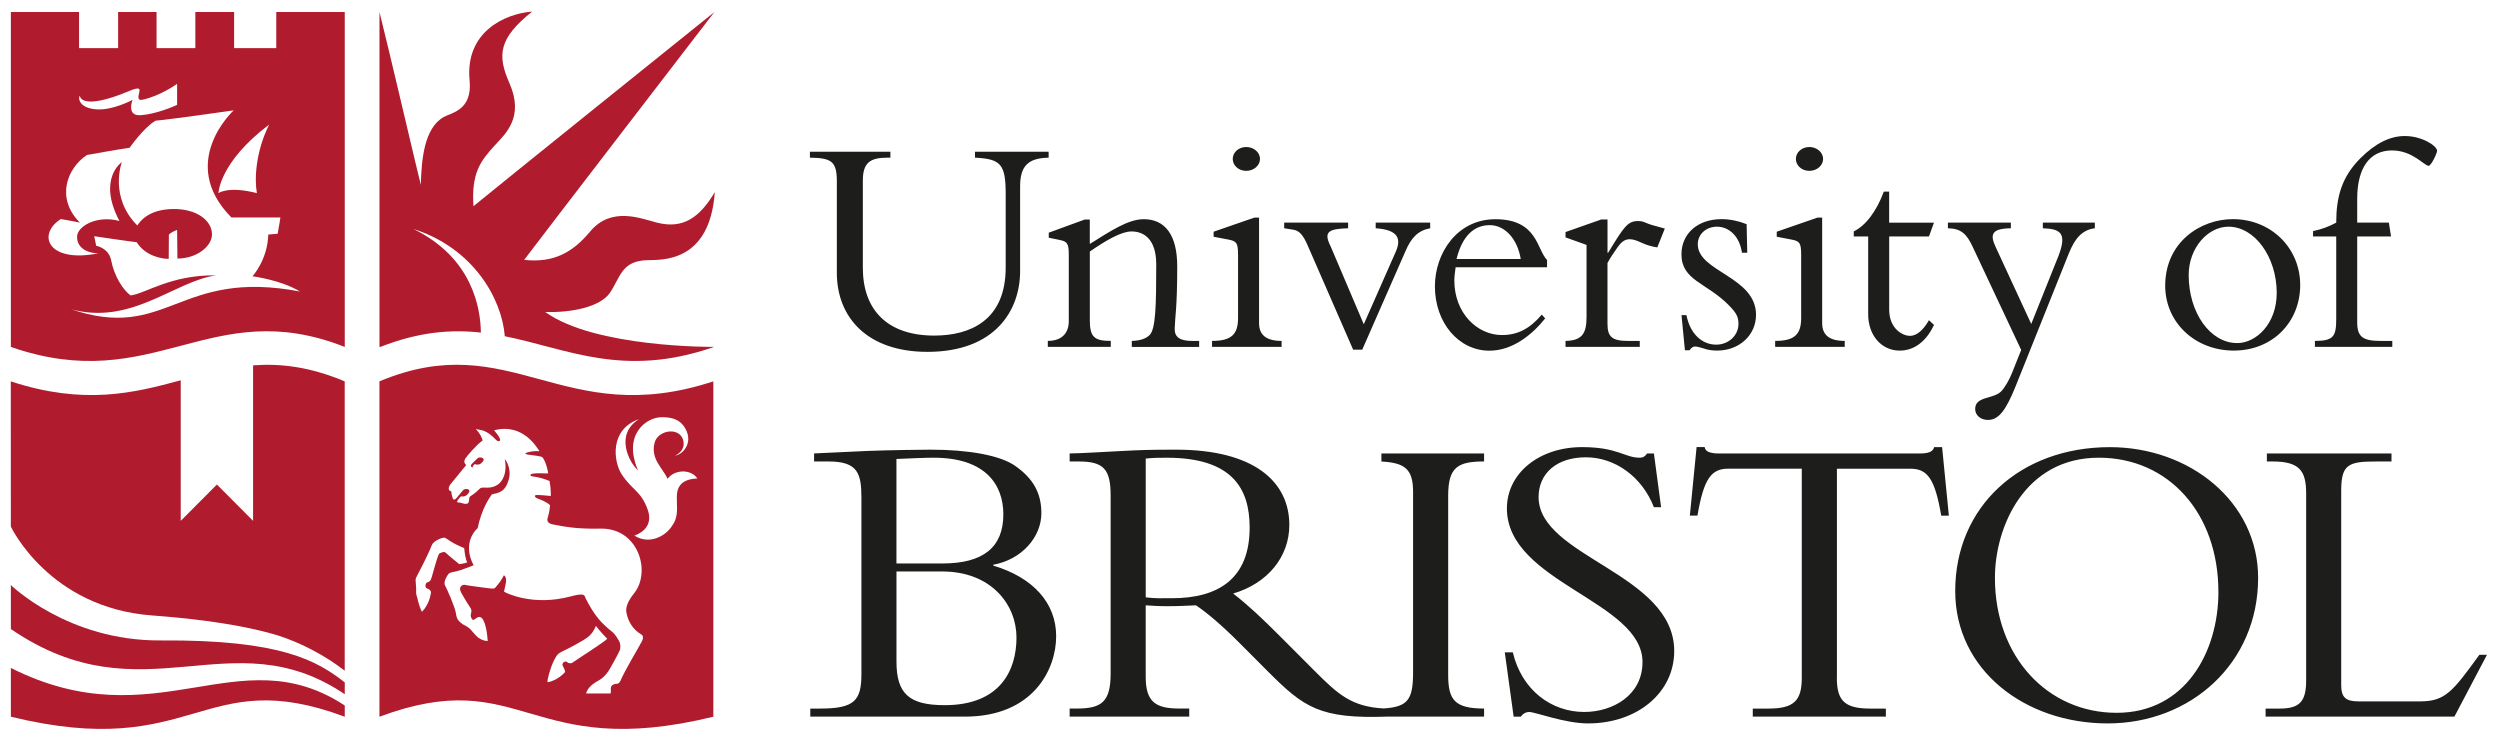
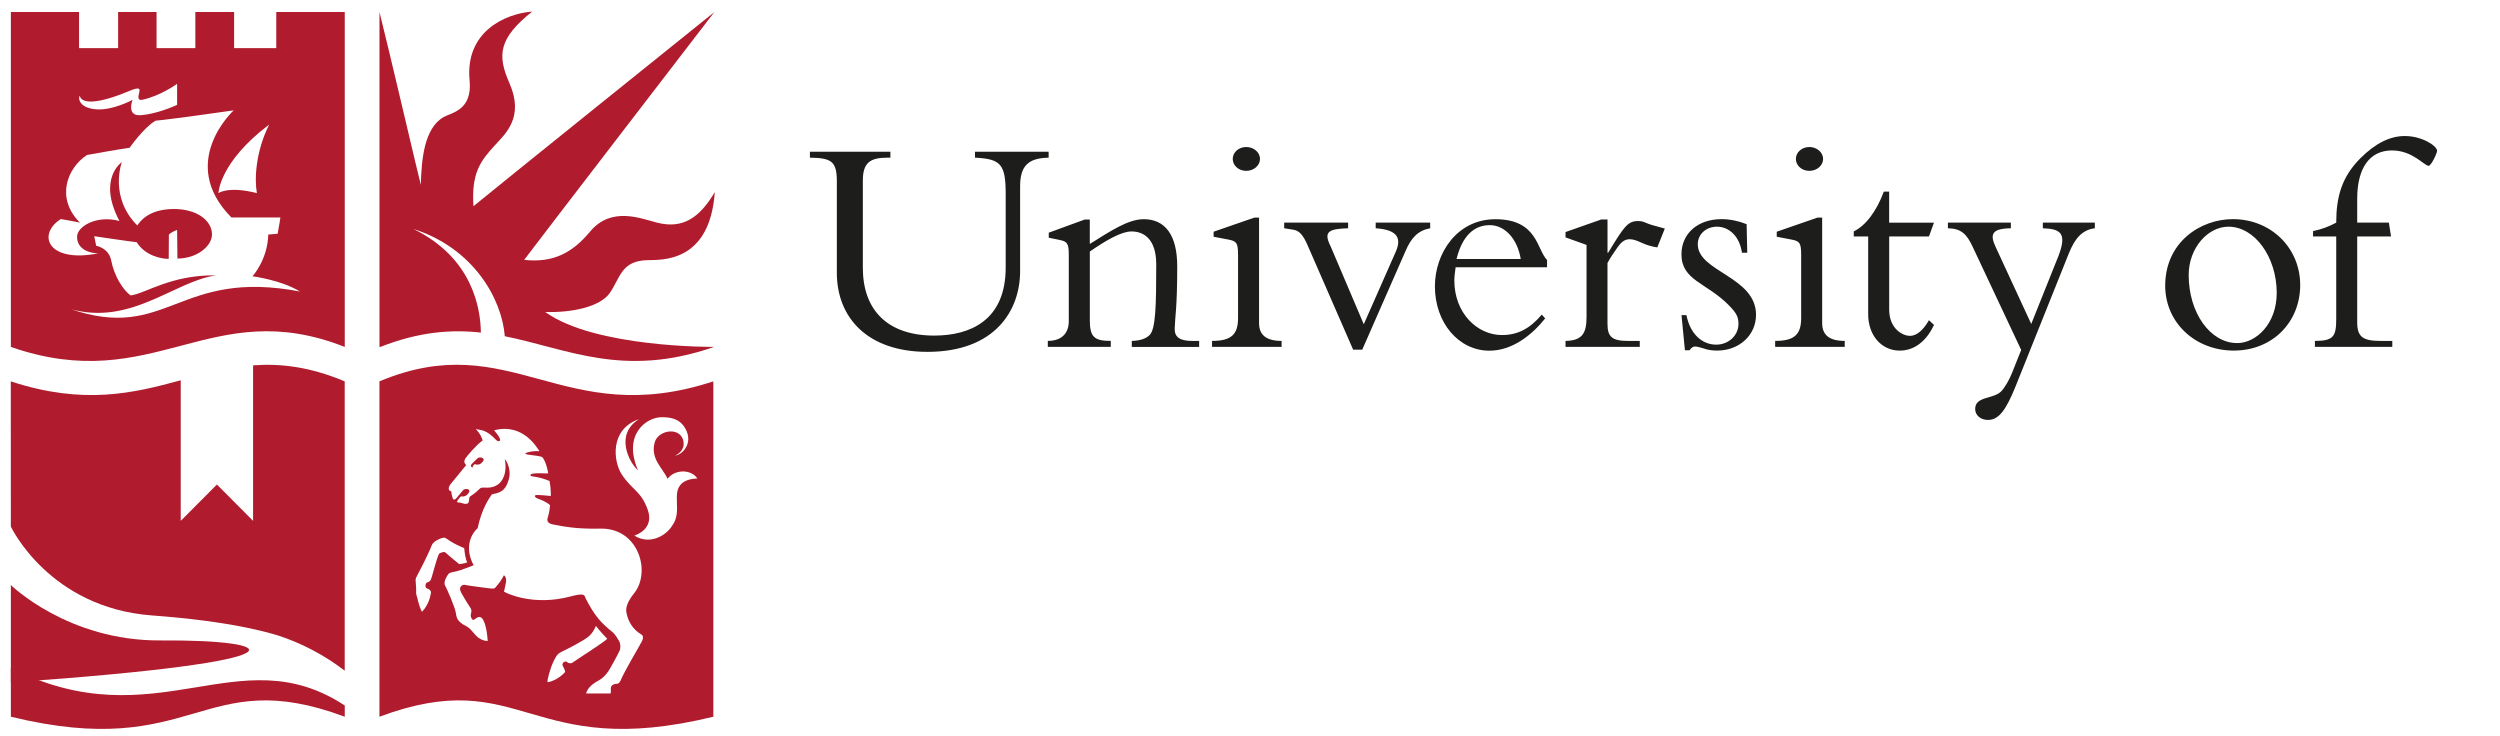
<svg xmlns="http://www.w3.org/2000/svg" width="163" height="48" viewBox="0 0 163 48" fill="none">
-   <path d="M58.45 29.925C59.14 29.896 60.27 29.842 60.874 29.842C64.262 29.842 65.418 31.607 65.418 33.538C65.418 35.69 64.096 36.738 61.452 36.738H58.448V29.925H58.45ZM56.164 43.936C56.164 45.675 55.724 46.199 53.466 46.199H52.831V46.724H62.914C67.348 46.724 68.862 43.661 68.862 41.483C68.862 39.305 67.348 37.649 64.759 36.876V36.821C66.605 36.489 67.898 35.028 67.898 33.457C67.898 32.133 67.348 31.194 66.218 30.395C65.226 29.676 63.106 29.318 60.682 29.318C60.158 29.318 58.064 29.344 56.548 29.401C55.75 29.429 53.85 29.538 53.078 29.564V30.089H54.042C55.97 30.089 56.164 30.917 56.164 32.487V43.934V43.936ZM58.45 37.26H61.426C64.648 37.26 66.275 39.441 66.275 41.564C66.275 43.687 65.228 45.977 61.592 45.977C59.277 45.977 58.45 45.232 58.45 43.137V37.26ZM96.762 30.091V29.567H90.067V30.091C91.61 30.174 92.133 30.587 92.133 32.077V43.827C92.133 45.62 91.793 46.086 90.216 46.191C88.115 46.079 87.223 45.256 85.716 43.746L83.541 41.566C82.247 40.269 81.42 39.495 80.402 38.698C82.659 38.036 84.064 36.297 84.064 34.228C84.064 31.415 81.778 29.318 76.683 29.318C74.892 29.318 74.34 29.344 73.212 29.401C72.082 29.455 70.402 29.564 69.741 29.564V30.089H70.348C71.945 30.089 72.413 30.585 72.413 32.295V43.908C72.413 45.756 71.835 46.197 70.21 46.197H69.741V46.721H77.538V46.197H76.903C75.361 46.197 74.7 45.782 74.7 44.129V39.467C75.14 39.495 75.498 39.524 76.104 39.524C76.848 39.524 77.289 39.495 77.978 39.467C78.639 39.908 79.606 40.708 80.816 41.922L82.633 43.744C85.015 46.13 86.03 46.885 90.517 46.721H96.762V46.197C94.862 46.197 94.421 45.645 94.421 44.017V32.321C94.421 30.473 95.028 30.087 96.762 30.087V30.091ZM76.41 39.002C75.775 39.002 75.363 39.03 74.702 38.947V29.899C75.197 29.844 75.555 29.844 76.078 29.844C80.323 29.844 81.477 31.832 81.477 34.397C81.477 37.706 79.468 39.004 76.408 39.004L76.41 39.002ZM98.636 42.532C99.216 44.987 101.142 46.42 103.291 46.42C105.136 46.42 107.091 45.345 107.091 43.165C107.091 39.191 98.25 37.979 98.25 33.151C98.25 30.86 100.344 29.152 103.153 29.152C105.466 29.152 105.935 29.842 106.899 29.842C107.119 29.842 107.228 29.787 107.394 29.567H107.835L108.304 33.071H107.835C107.063 31.085 105.3 29.816 103.4 29.816C101.5 29.816 100.316 30.862 100.316 32.409C100.316 36.325 109.159 37.374 109.159 42.449C109.159 45.153 106.761 47.167 103.54 47.167C102.024 47.167 100.097 46.422 99.711 46.422C99.463 46.422 99.268 46.56 99.159 46.726H98.69L98.112 42.534H98.636V42.532ZM119.762 44.185C119.762 45.675 120.258 46.199 121.937 46.199H122.958V46.724H114.281V46.199H115.302C116.981 46.199 117.476 45.675 117.476 44.185V30.558H112.684C111.582 30.558 111.087 31.192 110.673 33.619H110.178L110.618 29.149H111.142C111.17 29.315 111.279 29.427 111.445 29.482C111.611 29.538 111.803 29.564 111.997 29.564H125.246C125.633 29.564 126.045 29.482 126.102 29.152H126.625L127.066 33.621H126.568C126.156 31.194 125.661 30.561 124.559 30.561H119.767V44.188L119.762 44.185ZM144.641 38.586C144.641 42.503 142.492 46.475 138.003 46.475C133.514 46.475 130.069 42.835 130.069 37.675C130.069 34.364 131.996 29.842 136.845 29.842C141.391 29.842 144.639 33.457 144.639 38.586H144.641ZM147.23 37.678C147.23 32.712 142.767 29.154 137.563 29.154C131.697 29.154 127.48 33.042 127.48 38.532C127.48 43.692 132.026 47.167 137.425 47.167C142.824 47.167 147.23 43.25 147.23 37.678ZM160.029 46.724H147.717V46.199H148.626C149.894 46.199 150.361 45.784 150.361 44.377V32.157C150.361 30.696 149.92 30.089 148.186 30.089H147.8V29.564H155.925V30.089H154.904C153.116 30.089 152.647 30.281 152.647 31.991V44.707C152.647 45.452 152.95 45.73 153.748 45.73H157.797C159.422 45.73 159.917 45.094 161.654 42.695H162.149L160.029 46.721V46.724Z" fill="#1D1D1B" />
  <path d="M31.353 21.68C31.334 20.075 30.788 16.794 26.954 14.93C30.849 16.169 32.721 19.465 32.913 21.923C37.003 22.74 40.631 24.667 46.523 22.631L46.542 22.617C46.542 22.617 38.79 22.687 35.546 20.339C37.221 20.402 39.148 20.022 39.78 19.074C40.454 18.063 40.524 17.019 42.182 16.964C43.113 16.933 46.274 17.169 46.606 12.523C45.596 14.231 44.498 14.939 42.845 14.517C41.789 14.249 39.863 13.438 38.484 15.088C37.348 16.448 36.126 17.154 34.176 16.944C34.959 15.892 46.575 0.788 46.575 0.788C46.575 0.788 31.694 12.748 30.871 13.445C30.714 11.262 31.366 10.461 32.241 9.5C32.957 8.715 34.2 7.652 33.21 5.408C32.409 3.595 32.514 2.496 34.695 0.757C32.957 0.884 30.306 2.055 30.618 5.251C30.808 7.182 29.442 7.348 28.943 7.623C27.647 8.34 27.479 10.428 27.438 12.053C27.29 11.527 25.405 3.409 24.742 0.784V22.622H24.792C27.318 21.626 29.419 21.473 31.353 21.683V21.68ZM46.51 24.865C36.682 28.092 33.334 21.259 24.739 24.865C24.735 24.865 24.739 46.73 24.739 46.73C34.091 43.25 34.44 49.672 46.51 46.73V24.865ZM28.688 36.061C28.638 36.085 28.611 36.135 28.596 36.164C28.505 36.354 28.227 37.339 28.153 37.614C28.079 37.887 28.001 37.931 27.848 37.977C27.721 38.016 27.704 38.32 27.822 38.357C28.18 38.468 28.101 38.695 28.075 38.75C28.075 38.816 27.955 39.445 27.51 39.89C27.279 39.438 27.222 38.984 27.18 38.879C27.139 38.774 27.122 38.636 27.133 38.532C27.143 38.427 27.108 37.972 27.098 37.856C27.087 37.741 27.139 37.638 27.187 37.551C27.276 37.387 27.887 36.231 28.162 35.526C28.265 35.264 28.873 35.004 29.019 35.067C29.185 35.137 29.384 35.377 30.267 35.738C30.289 35.98 30.341 36.465 30.468 36.666C30.267 36.749 29.942 36.782 29.942 36.782C29.942 36.782 29.211 36.19 29.072 36.048C29.05 36.024 28.976 35.982 28.936 35.989C28.858 36.002 28.764 36.028 28.686 36.063L28.688 36.061ZM36.971 43.167C36.822 43.047 36.584 43.254 36.706 43.447C36.855 43.68 36.844 43.816 36.844 43.816C36.844 43.816 36.371 44.375 35.707 44.48C35.644 44.417 35.875 43.547 36.117 43.067C36.316 42.673 36.401 42.597 36.669 42.47C36.938 42.343 38.013 41.8 38.36 41.516C38.707 41.232 38.851 40.808 38.851 40.808C38.851 40.808 39.172 41.229 39.593 41.647C39.499 41.8 37.429 43.117 37.333 43.198C37.239 43.276 37.082 43.259 36.968 43.167H36.971ZM41.719 42.055C41.641 42.197 40.714 43.774 40.476 44.338C40.349 44.637 40.208 44.576 40.129 44.591C40.051 44.607 39.797 44.655 39.824 44.934C39.843 45.133 39.806 45.216 39.806 45.216H38.212C38.279 44.984 38.436 44.685 39.056 44.353C39.254 44.248 39.488 44.028 39.667 43.763C39.761 43.626 40.308 42.641 40.404 42.413C40.48 42.23 40.456 41.95 40.362 41.791C40.267 41.633 40.12 41.358 39.909 41.19C39.202 40.624 38.781 40.176 38.188 39.023C38.09 38.833 38.207 38.619 37.182 38.892C34.728 39.545 32.944 38.645 32.863 38.575C32.941 38.106 33.131 37.71 32.854 37.505C32.704 37.806 32.553 38.018 32.294 38.311C32.209 38.407 32.104 38.374 31.914 38.359C31.724 38.344 30.492 38.178 30.287 38.13C30.202 38.11 29.853 38.217 30.058 38.619C30.093 38.687 30.372 39.182 30.666 39.624C30.823 39.862 30.658 40.011 30.699 40.194C30.738 40.371 30.826 40.432 30.889 40.415C30.952 40.399 31.214 40.085 31.421 40.303C31.622 40.515 31.759 41.146 31.801 41.789C31.626 41.804 31.38 41.725 31.157 41.553C30.95 41.391 30.765 41.087 30.542 40.919C30.322 40.753 30.219 40.76 30.06 40.618C29.918 40.489 29.776 40.395 29.728 39.999C29.68 39.604 29.107 38.318 29.017 38.171C28.891 37.966 29.133 37.553 29.238 37.426C29.331 37.315 29.525 37.302 29.757 37.249C30.101 37.171 30.684 36.924 30.88 36.856C30.114 35.403 31.031 34.517 31.142 34.444C31.399 33.188 31.884 32.498 32.073 32.229C32.527 32.133 32.976 32.083 33.194 31.17C33.317 30.657 33.083 30.11 32.911 29.936C33.005 30.41 32.978 30.934 32.721 31.32C32.357 31.867 31.746 31.792 31.62 31.792C31.493 31.792 31.369 31.768 31.273 31.871C31.188 31.961 30.908 32.214 30.721 32.319C30.575 32.402 30.599 32.476 30.583 32.609C30.568 32.736 30.553 32.828 30.411 32.85C30.261 32.874 30.036 32.762 29.918 32.762C29.691 32.762 29.829 32.64 29.957 32.465C30.079 32.299 30.114 32.395 30.226 32.369C30.367 32.339 30.455 32.293 30.566 32.124C30.734 31.869 30.322 31.825 30.202 31.95C30.071 32.09 29.894 32.33 29.783 32.456C29.672 32.583 29.571 32.633 29.515 32.48C29.471 32.367 29.427 32.148 29.421 32.037C29.074 31.941 29.381 31.563 29.381 31.563L30.4 30.318C30.4 30.318 30.171 30.172 30.337 29.901C30.424 29.759 31.039 29.023 31.473 28.714C31.386 28.47 31.275 28.225 31.024 27.978C31.41 28.05 31.726 28.033 32.328 28.666C32.483 28.83 32.654 28.78 32.597 28.618C32.533 28.439 32.431 28.317 32.217 28.057C34.117 27.552 35.036 29.228 35.171 29.418C34.815 29.394 34.532 29.451 34.359 29.505C34.211 29.553 34.222 29.617 34.444 29.643C35.075 29.717 35.171 29.743 35.352 29.798C35.614 30.097 35.755 30.836 35.738 30.866C35.474 30.881 35.138 30.825 34.77 30.877C34.488 30.916 34.584 31.043 34.695 31.056C35.116 31.109 35.518 31.224 35.832 31.362C35.937 31.943 35.91 32.339 35.91 32.339C35.91 32.339 35.173 32.26 34.979 32.275C34.785 32.291 34.881 32.446 35.073 32.513C35.252 32.577 35.62 32.714 35.862 32.935C35.86 33.108 35.788 33.525 35.714 33.737C35.642 33.942 35.699 34.123 36.035 34.191C36.953 34.374 37.736 34.495 39.148 34.466C41.632 34.414 42.465 37.282 41.349 38.673C40.825 39.325 40.801 39.707 40.842 39.938C40.949 40.519 41.263 41.041 41.8 41.358C42.084 41.526 41.796 41.907 41.715 42.049L41.719 42.055ZM44.479 31.497C43.733 32.129 44.525 33.339 43.827 34.272C43.447 34.905 42.389 35.559 41.362 34.925C41.962 34.704 42.572 34.2 42.23 33.232C41.794 31.993 41.213 31.971 40.528 30.916C40.005 30.108 39.717 28.011 41.66 27.329C40.066 28.326 41.013 30.145 41.597 30.667C40.581 28.299 42.171 27.203 43.131 27.203C43.656 27.203 44.304 27.255 44.69 27.952C45.238 28.944 44.437 29.671 44.016 29.704C44.69 29.387 44.658 28.767 44.426 28.448C44.005 27.867 42.889 28.131 42.688 28.839C42.383 29.918 43.224 30.525 43.526 31.222C43.951 30.622 45.015 30.547 45.469 31.192C45.015 31.213 44.679 31.329 44.479 31.497Z" fill="#B01C2E" />
  <path d="M28.07 38.766L28.077 38.752C28.077 38.741 28.077 38.743 28.07 38.766Z" fill="#B01C2E" />
  <path d="M68.37 9.893V10.282C67.002 10.302 66.511 10.854 66.511 12.163V17.685C66.511 20.221 64.897 22.941 60.465 22.941C56.564 22.941 54.562 20.711 54.562 17.786V11.813C54.562 10.505 54.193 10.3 52.806 10.28V9.891H58.054V10.28H57.871C56.747 10.28 56.257 10.588 56.257 11.774V17.46C56.257 20.221 57.871 21.88 60.914 21.88C63.222 21.88 65.571 20.918 65.571 17.441V12.674C65.571 10.71 65.266 10.363 63.569 10.28V9.891H68.368L68.37 9.893ZM71.055 20.835C71.055 21.96 71.321 22.227 72.423 22.227V22.616H68.317V22.227C69.216 22.227 69.685 21.735 69.685 20.938V16.643C69.685 15.887 69.602 15.743 69.072 15.641L68.379 15.499V15.171L70.728 14.312H71.055V15.907C72.423 15.049 73.568 14.291 74.569 14.291C75.959 14.291 76.755 15.313 76.755 17.36C76.755 20.079 76.613 20.613 76.591 21.41C76.572 21.962 76.897 22.229 77.734 22.229H78.184V22.618H73.793V22.229C74.384 22.209 74.733 22.065 74.958 21.84C75.346 21.451 75.387 19.959 75.387 17.237C75.387 15.601 74.591 15.09 73.773 15.09C73.119 15.09 72.12 15.662 71.057 16.399V20.837L71.055 20.835ZM82.091 21.06C82.091 21.777 82.479 22.227 83.561 22.227V22.616H79.026V22.227C80.271 22.227 80.721 21.818 80.721 20.733V16.621C80.721 15.824 80.618 15.721 80.088 15.619L79.128 15.435V15.108L81.783 14.188H82.091V21.06ZM81.253 9.585C81.744 9.585 82.152 9.932 82.152 10.363C82.152 10.793 81.744 11.14 81.253 11.14C80.762 11.14 80.374 10.793 80.374 10.363C80.374 9.932 80.762 9.585 81.253 9.585ZM88.225 22.799L85.262 16.008C84.957 15.291 84.691 15.046 84.364 14.985L83.729 14.883V14.513H87.897V14.883C86.652 14.924 86.264 15.088 86.752 16.049L88.918 21.141L91.002 16.416C91.37 15.577 91.185 14.985 89.695 14.883V14.513H93.248V14.883C92.474 15.024 92.022 15.475 91.636 16.377L88.818 22.799H88.225ZM94.965 16.888C95.436 14.985 96.457 14.679 97.131 14.679C98.111 14.679 98.929 15.56 99.153 16.888H94.965ZM100.868 17.421V16.951C100.194 16.276 100.255 14.293 97.498 14.293C95.007 14.293 93.556 16.501 93.556 18.671C93.556 21.043 95.107 22.865 97.109 22.865C98.602 22.865 99.886 21.842 100.746 20.759L100.521 20.514C99.745 21.434 98.948 21.845 97.927 21.845C96.313 21.845 94.823 20.414 94.823 18.286C94.823 18.02 94.865 17.733 94.906 17.427H100.87L100.868 17.421ZM104.808 21.122C104.808 21.96 105.113 22.227 106.136 22.227H106.913V22.616H102.072V22.227C103.115 22.207 103.442 21.777 103.442 20.693V15.968L102.072 15.477V15.129L104.402 14.31H104.81V16.479H104.851C105.872 14.802 106.116 14.413 106.79 14.413C107.037 14.413 107.098 14.433 107.484 14.596C107.689 14.677 108.056 14.76 108.546 14.902L108.056 16.13C107.75 16.088 107.362 15.988 106.974 15.802C106.749 15.7 106.505 15.597 106.258 15.597C105.889 15.597 105.665 15.841 105.462 16.128C105.196 16.497 104.971 16.844 104.808 17.15V21.119V21.122ZM109.956 20.549C110.2 21.777 110.976 22.471 111.897 22.471C112.713 22.471 113.348 21.858 113.348 21.122C113.348 20.691 113.245 20.427 112.693 19.874C111.243 18.421 109.631 18.279 109.631 16.58C109.631 15.23 110.693 14.288 112.246 14.288C112.798 14.288 113.369 14.411 113.88 14.616L113.921 16.477H113.574C113.43 15.433 112.756 14.78 111.941 14.78C111.267 14.78 110.695 15.25 110.695 15.925C110.695 17.725 114.493 18.03 114.493 20.527C114.493 21.858 113.391 22.858 111.96 22.858C111.572 22.858 111.286 22.797 111.062 22.714C110.837 22.653 110.673 22.592 110.51 22.592C110.387 22.592 110.265 22.675 110.163 22.836H109.857L109.633 20.545H109.96L109.956 20.549ZM118.805 21.06C118.805 21.777 119.194 22.227 120.276 22.227V22.616H115.741V22.227C116.986 22.227 117.436 21.818 117.436 20.733V16.621C117.436 15.824 117.333 15.721 116.803 15.619L115.843 15.435V15.108L118.498 14.188H118.805V21.06ZM117.968 9.585C118.459 9.585 118.866 9.932 118.866 10.363C118.866 10.793 118.459 11.14 117.968 11.14C117.477 11.14 117.091 10.793 117.091 10.363C117.091 9.932 117.479 9.585 117.968 9.585ZM126.096 14.516L125.768 15.416H123.175V20.182C123.175 21.471 124.093 21.899 124.523 21.899C124.953 21.899 125.38 21.552 125.768 20.877L126.096 21.183C125.605 22.247 124.809 22.86 123.868 22.86C122.662 22.86 121.805 21.858 121.805 20.488V15.416H120.865V15.088C121.661 14.699 122.357 13.758 122.826 12.491H123.173V14.516H126.093H126.096ZM134.175 16.785C134.788 15.23 134.4 14.924 133.194 14.883V14.513H136.584V14.883C135.746 14.985 135.277 15.558 134.889 16.519L131.416 25.191C130.803 26.705 130.334 27.38 129.618 27.38C129.128 27.38 128.781 27.074 128.781 26.663C128.781 25.825 129.965 26.03 130.476 25.519C130.7 25.294 131.006 24.763 131.169 24.352L131.782 22.819L128.617 16.088C128.229 15.25 127.862 14.902 127.003 14.883V14.513H131.108V14.883C129.863 14.902 129.719 15.271 130.129 16.13L132.437 21.122L134.173 16.785H134.175ZM142.702 17.93C142.702 16.171 143.948 14.78 145.296 14.78C147.013 14.78 148.442 16.763 148.442 19.096C148.442 21.141 147.074 22.369 145.868 22.369C144.112 22.369 142.702 20.405 142.702 17.93ZM141.171 18.625C141.171 21.019 143.11 22.858 145.643 22.858C148.175 22.858 149.973 20.997 149.973 18.583C149.973 16.169 148.073 14.288 145.582 14.288C143.457 14.288 141.171 15.802 141.171 18.625ZM155.895 15.416H153.69V21.021C153.69 21.962 154.059 22.227 155.202 22.227H155.978V22.616H150.933V22.227C152.117 22.227 152.322 21.96 152.322 20.816V15.416H150.811V15.068C151.382 14.946 151.873 14.762 152.322 14.516C152.322 12.818 152.691 11.529 153.895 10.321C154.896 9.319 155.856 8.869 156.794 8.869C157.937 8.869 158.899 9.524 158.899 9.83C158.899 9.994 158.511 10.811 158.347 10.811C158.061 10.811 157.305 9.808 155.956 9.808C154.486 9.808 153.69 10.975 153.69 12.958V14.513H155.754L155.895 15.413V15.416Z" fill="#1D1D1B" />
  <path d="M18.013 0.781V3.138H15.264V0.781H12.736V3.138H10.208V0.781H7.702V3.138H5.154V0.781H0.708V22.62C10.051 25.868 13.705 19.159 22.478 22.62V0.781H18.013ZM17.55 8.121C16.665 9.893 16.582 11.686 16.75 12.593C14.876 12.108 14.243 12.593 14.243 12.593C14.243 12.593 14.285 10.59 17.55 8.121ZM8.408 5.939C9.152 5.629 9.124 5.801 9.082 6.013C9.041 6.225 8.899 6.592 9.314 6.498C10.452 6.242 11.454 5.533 11.547 5.465V6.837C11.382 6.915 10.197 7.442 9.167 7.512C8.218 7.575 8.642 6.509 8.642 6.509C8.563 6.561 7.346 7.184 6.345 7.132C5.134 7.068 5.082 6.382 5.208 6.236C5.208 6.341 5.365 7.206 8.41 5.941L8.408 5.939ZM4.573 20.147C8.576 21.265 11.355 18.331 14.095 17.953C11.115 17.912 9.492 19.146 8.513 19.262C8.007 18.893 7.44 17.98 7.25 16.984C7.093 16.16 6.271 16.025 6.271 16.025L6.144 15.402C6.144 15.402 8.493 15.749 8.914 15.793C9.462 16.669 10.494 16.879 11 16.879C11 16.879 11.013 15.396 11.011 15.308C11.128 15.142 11.547 14.991 11.547 14.991L11.569 16.857C12.854 16.857 13.844 16.033 13.822 15.254C13.799 14.367 12.817 13.598 11.253 13.628C9.684 13.659 9.126 14.43 8.956 14.703C7.091 12.842 7.944 10.568 7.944 10.568C7.944 10.568 6.332 11.653 7.787 14.408C6.26 13.997 5.005 14.799 5.027 15.441C5.016 16.031 5.481 16.486 6.408 16.518C3.123 17.172 2.385 15.295 3.965 14.281C4.456 14.366 4.871 14.443 5.208 14.513C3.607 12.909 4.384 10.946 5.673 10.105C7.527 9.768 8.454 9.631 8.454 9.631C8.454 9.631 9.355 8.333 10.14 7.87C11.277 7.765 15.238 7.195 15.238 7.195C15.238 7.195 11.536 10.581 15.085 14.177C16.545 14.177 18.281 14.179 18.281 14.179C18.281 14.179 18.207 14.714 18.102 15.24C17.786 15.271 17.618 15.284 17.491 15.293C17.45 16.938 16.46 18.015 16.46 18.015C16.46 18.015 18.314 18.246 19.555 19.006C11.593 17.488 10.941 22.318 4.578 20.145L4.573 20.147ZM30.85 30.486C30.85 30.486 30.746 30.433 30.944 30.267C30.968 30.248 31.007 30.291 31.121 30.294C31.276 30.294 31.356 30.241 31.485 30.086C31.679 29.85 31.273 29.761 31.143 29.874C30.999 29.999 30.894 30.125 30.772 30.239C30.772 30.239 30.564 30.425 30.85 30.484V30.486ZM22.478 45.998C15.535 41.437 10.195 48.318 0.708 43.551V46.73C12.778 49.672 13.127 43.25 22.478 46.73V45.998Z" fill="#B01C2E" />
-   <path d="M10.465 41.756C4.434 41.8 0.708 38.145 0.708 38.145V41.013C9.359 46.927 15.027 40.236 22.478 45.264V44.493C20.689 43.099 18.384 41.699 10.463 41.756H10.465Z" fill="#B01C2E" />
+   <path d="M10.465 41.756C4.434 41.8 0.708 38.145 0.708 38.145V41.013V44.493C20.689 43.099 18.384 41.699 10.463 41.756H10.465Z" fill="#B01C2E" />
  <path d="M16.027 40.912C16.834 41.076 17.532 41.253 18.141 41.437C19.704 41.952 21.169 42.727 22.475 43.728V24.865C20.185 23.904 18.268 23.688 16.501 23.821V33.959L14.143 31.591L11.784 33.959V24.795C8.724 25.625 5.478 26.433 0.703 24.865C0.707 25.062 0.707 30.016 0.707 34.333C0.707 34.333 3.192 39.626 9.902 40.126C12.459 40.316 14.45 40.591 16.027 40.912Z" fill="#B01C2E" />
</svg>